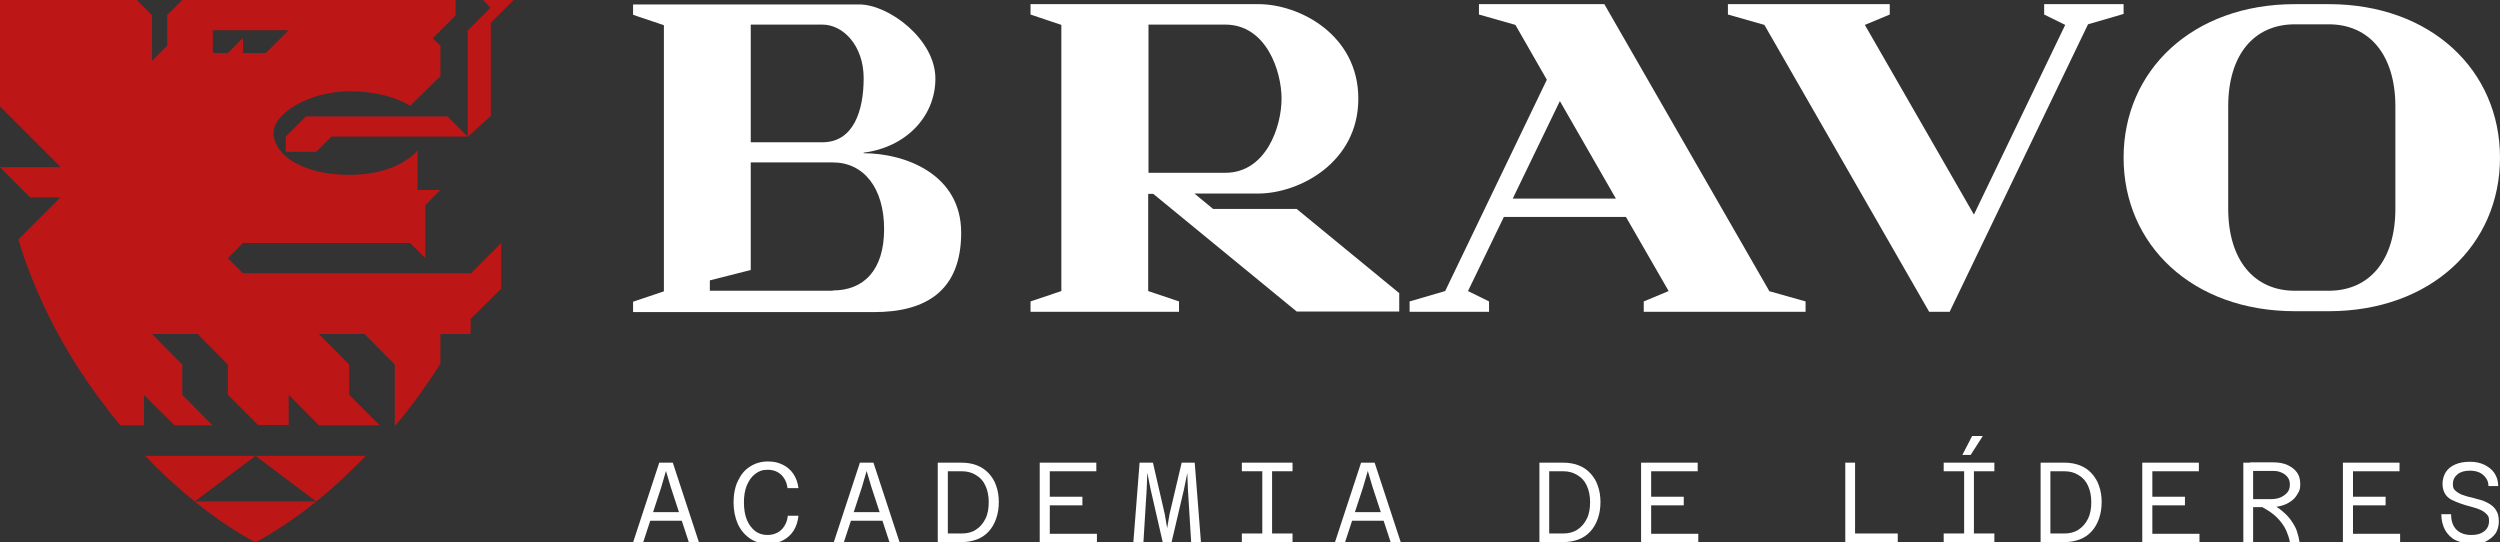
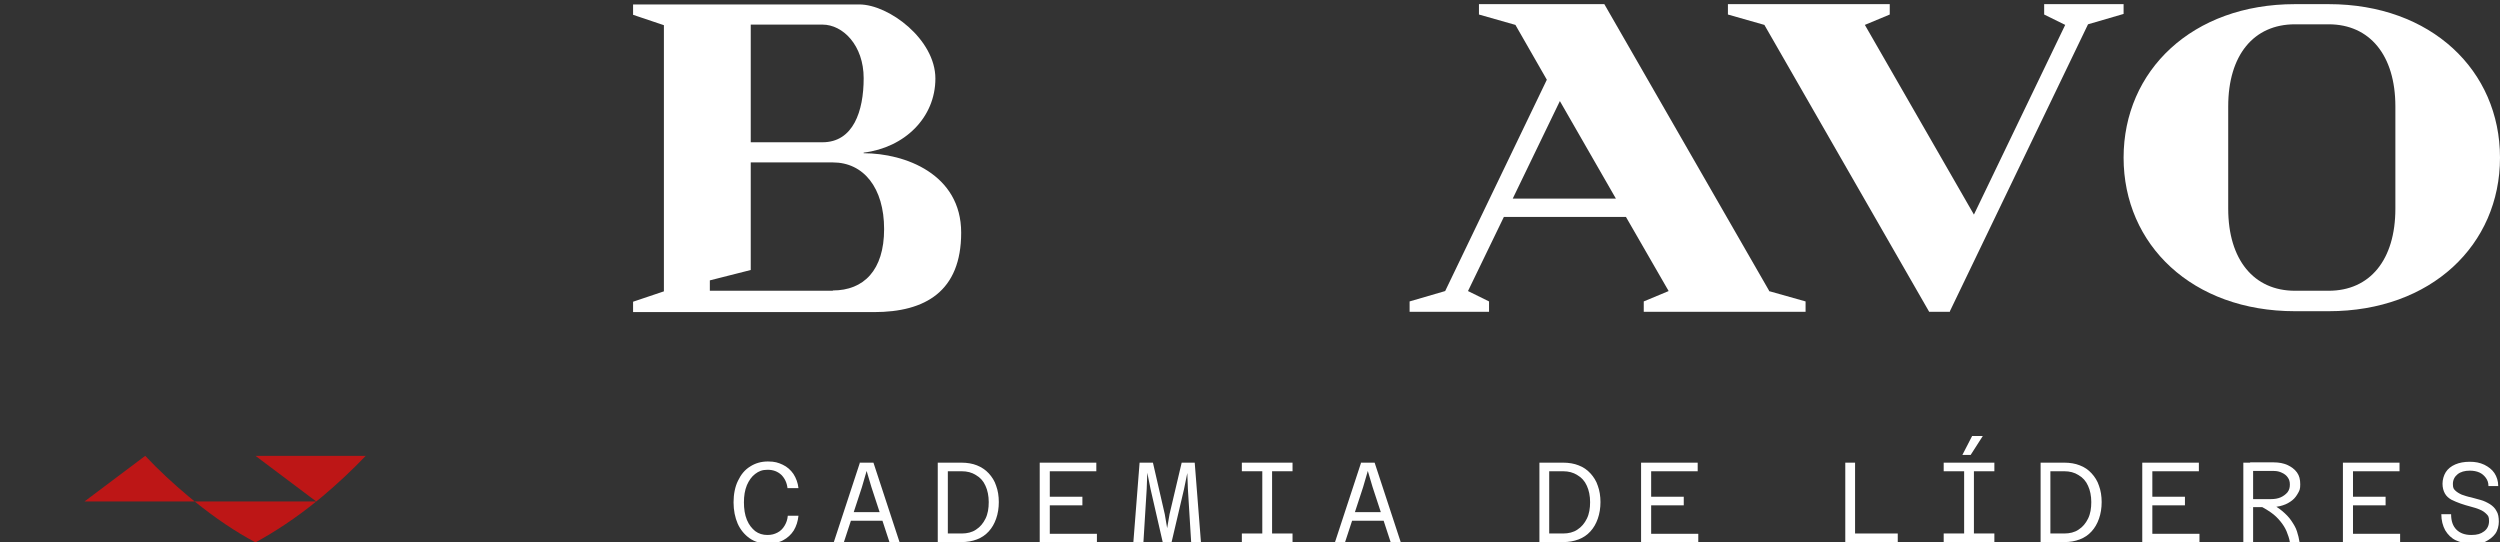
<svg xmlns="http://www.w3.org/2000/svg" version="1.1" viewBox="0 0 843.5 182.9">
  <rect x="0" y="0" width="843.5" height="182.9" fill="#333333" stroke="none" />
  <defs>
    <style>
      .cls-1 {
        fill: #fff;
      }

      .cls-2 {
        fill: #bd1616;
      }
    </style>
  </defs>
  <g>
    <g id="Camada_1">
-       <path class="cls-1" d="M222.3,156.1h4.7l8.8,26.8h-3.4l-6.1-18.6-1.6-5.4-1.6,5.5-6.1,18.6h-3.4l8.8-26.8h0ZM217.5,175.7v-2.9h14.6v2.9h-14.6Z" />
      <path class="cls-1" d="M259,183.4c-2.4,0-4.4-.6-6.1-1.8-1.7-1.2-3.1-2.9-4-4.9-.9-2.1-1.4-4.5-1.4-7.2s.5-5.3,1.5-7.3c1-2.1,2.3-3.7,4.1-4.8,1.7-1.1,3.7-1.7,6-1.7s3.5.4,5,1.1c1.5.7,2.7,1.8,3.6,3.1.9,1.4,1.5,3,1.7,4.8h-3.7c-.2-1.8-.9-3.3-2.1-4.5-1.2-1.1-2.7-1.7-4.6-1.7s-3,.5-4.2,1.4c-1.2.9-2.1,2.2-2.8,3.8-.7,1.7-1,3.6-1,5.8s.3,4.2,1,5.9,1.7,2.9,2.8,3.8c1.2.9,2.6,1.3,4.1,1.3s2.4-.3,3.4-.8c1-.5,1.8-1.3,2.4-2.3.6-1,1-2.1,1.1-3.4h3.6c-.2,1.9-.7,3.5-1.6,5-.9,1.4-2.1,2.5-3.6,3.3-1.5.8-3.3,1.1-5.3,1.1h0s0,0,0,0Z" />
      <path class="cls-1" d="M290,156.1h4.7l8.8,26.8h-3.4l-6.1-18.6-1.6-5.4-1.6,5.5-6.1,18.6h-3.4l8.8-26.8h0ZM285.1,175.7v-2.9h14.6v2.9h-14.6Z" />
      <path class="cls-1" d="M316.4,182.9v-26.8h8c1.9,0,3.7.3,5.2.9,1.5.6,2.9,1.5,4,2.7,1.1,1.2,2,2.6,2.5,4.2.6,1.6.9,3.5.9,5.5s-.3,3.9-.9,5.6-1.4,3.1-2.5,4.3c-1.1,1.2-2.4,2.1-4,2.7s-3.3.9-5.2.9h-8ZM319.8,180h4.7c1.8,0,3.5-.4,4.8-1.3,1.4-.9,2.4-2.1,3.2-3.7s1.1-3.5,1.1-5.6-.4-4-1.1-5.5c-.7-1.6-1.8-2.8-3.2-3.6-1.4-.9-3-1.3-4.8-1.3h-4.7v21.1h0Z" />
      <path class="cls-1" d="M350.8,182.9v-26.8h19.1v2.9h-15.7v8.6h11v2.9h-11v9.6h15.9v2.9h-19.2,0Z" />
      <path class="cls-1" d="M382.4,182.9l2.1-26.8h4.5l4,17.4.8,4.7.8-4.7,4.1-17.4h4.4l2.1,26.8h-3.3l-1.1-17.9-.2-5.4-1.1,5.4-4.2,17.9h-3l-4.1-17.9-1.1-5.5-.2,5.5-1.1,17.9h-3.3,0Z" />
      <path class="cls-1" d="M419,156.1h17.1v2.9h-17.1v-2.9ZM419,180h17.1v2.9h-17.1v-2.9ZM425.9,182.9v-26.8h3.3v26.8h-3.3Z" />
      <path class="cls-1" d="M459.1,156.1h4.7l8.8,26.8h-3.4l-6.1-18.6-1.6-5.4-1.6,5.5-6.1,18.6h-3.4l8.8-26.8h0ZM454.3,175.7v-2.9h14.6v2.9h-14.6Z" />
      <path class="cls-1" d="M519.4,182.9v-26.8h8c1.9,0,3.7.3,5.2.9,1.6.6,2.9,1.5,4,2.7,1.1,1.2,2,2.6,2.5,4.2.6,1.6.9,3.5.9,5.5s-.3,3.9-.9,5.6-1.4,3.1-2.5,4.3c-1.1,1.2-2.4,2.1-4,2.7-1.6.6-3.3.9-5.2.9h-8,0ZM522.7,180h4.7c1.8,0,3.5-.4,4.8-1.3,1.4-.9,2.4-2.1,3.2-3.7s1.1-3.5,1.1-5.6-.4-4-1.1-5.5c-.7-1.6-1.8-2.8-3.2-3.6-1.4-.9-3-1.3-4.8-1.3h-4.7v21.1h0Z" />
      <path class="cls-1" d="M553.7,182.9v-26.8h19.1v2.9h-15.7v8.6h11v2.9h-11v9.6h15.9v2.9h-19.2,0Z" />
      <path class="cls-1" d="M622.6,182.9v-26.8h3.3v23.9h14.4v2.9h-17.7Z" />
      <path class="cls-1" d="M655.8,156.1h17.1v2.9h-17.1v-2.9ZM655.8,180h17.1v2.9h-17.1v-2.9ZM662.1,153.5l3.3-6.4h3.6l-4.1,6.4h-2.8,0ZM662.7,182.9v-26.8h3.3v26.8h-3.3Z" />
      <path class="cls-1" d="M688.5,182.9v-26.8h8c1.9,0,3.7.3,5.2.9,1.6.6,2.9,1.5,4,2.7,1.1,1.2,2,2.6,2.5,4.2.6,1.6.9,3.5.9,5.5s-.3,3.9-.9,5.6-1.4,3.1-2.5,4.3c-1.1,1.2-2.4,2.1-4,2.7s-3.3.9-5.2.9h-8ZM691.8,180h4.7c1.8,0,3.5-.4,4.8-1.3,1.4-.9,2.4-2.1,3.2-3.7s1.1-3.5,1.1-5.6-.4-4-1.1-5.5c-.7-1.6-1.8-2.8-3.2-3.6-1.4-.9-3-1.3-4.8-1.3h-4.7v21.1h0Z" />
      <path class="cls-1" d="M722.8,182.9v-26.8h19.1v2.9h-15.7v8.6h11v2.9h-11v9.6h15.9v2.9h-19.2,0Z" />
      <path class="cls-1" d="M756.9,182.9v-26.8h3.3v26.8h-3.3ZM759.2,171.3v-2.9h7c1.3,0,2.4-.2,3.3-.6s1.7-1,2.3-1.7c.6-.8.8-1.6.8-2.6s-.2-1.7-.7-2.4c-.5-.7-1.1-1.2-2-1.6-.8-.4-1.7-.6-2.7-.6h-8v-2.9h8c1.7,0,3.3.3,4.6.9s2.4,1.4,3.2,2.5c.8,1.1,1.1,2.4,1.1,4s-.2,2-.7,2.9c-.5.9-1.1,1.8-2,2.5s-1.9,1.3-3.2,1.7c-1.2.4-2.6.6-4.2.6h-6.9ZM772.6,182.9c-.2-1.2-.6-2.4-1.1-3.6-.5-1.2-1.2-2.3-2.1-3.4s-1.9-2.1-3.2-3c-1.3-.9-2.8-1.8-4.5-2.6l3.7-.8c1.8.9,3.3,1.8,4.6,2.9,1.2,1,2.3,2.1,3.1,3.3s1.5,2.3,1.9,3.6c.4,1.2.7,2.5.9,3.8h-3.3,0Z" />
      <path class="cls-1" d="M790.5,182.9v-26.8h19.1v2.9h-15.7v8.6h11v2.9h-11v9.6h15.9v2.9h-19.2,0Z" />
      <path class="cls-1" d="M833.9,183.4c-2,0-3.8-.4-5.3-1.1s-2.7-1.9-3.6-3.4c-.8-1.5-1.3-3.3-1.3-5.4h3.3c0,2.3.6,4,1.8,5.2,1.2,1.2,2.9,1.8,5,1.8s3.2-.4,4.3-1.2c1.1-.8,1.7-2,1.7-3.5s-.3-1.8-.9-2.4c-.6-.6-1.3-1.1-2.3-1.5-.9-.4-2-.7-3.1-1-1.1-.3-2.2-.6-3.3-1s-2.1-.8-3.1-1.3c-.9-.5-1.7-1.2-2.2-2.1s-.8-2-.8-3.3.4-2.8,1.1-3.9,1.8-2,3.2-2.6c1.4-.6,3-.9,4.9-.9s3.4.3,4.9,1c1.4.7,2.6,1.6,3.4,2.8.8,1.2,1.3,2.7,1.3,4.4h-3.3c0-1.1-.3-2-.9-2.8-.6-.8-1.3-1.4-2.2-1.8-.9-.4-2-.6-3.2-.6-1.7,0-3.1.4-4.1,1.2-1,.8-1.6,1.9-1.6,3.3s.3,1.7.8,2.2,1.3,1,2.2,1.4c.9.3,2,.7,3.1.9,1.1.3,2.2.6,3.3.9,1.1.3,2.1.8,3.1,1.4.9.6,1.7,1.3,2.2,2.3.6.9.8,2.2.8,3.6s-.4,3-1.2,4.1-2,2-3.4,2.7c-1.4.6-3,.9-4.8.9h0,0Z" />
      <path class="cls-1" d="M291.4,51.5c13.8-1.7,24.2-11.8,24.2-25s-15.7-25-25.7-25h-76.3v3.5l10.4,3.5v89.8l-10.4,3.5v3.5h81.3c17.3,0,29.4-7,29.4-26.8s-19-26.8-32.9-26.8h0,0ZM253.3,8.3s20.7,0,24.2,0c6.9,0,13.9,7,13.9,18.1s-3.5,21.6-13.9,21.6h-24.2V8.3ZM281,98.1h-41.5v-3.5l13.8-3.5v-36.3h27.7c10.4,0,17.3,8.6,17.3,22.5s-6.9,20.7-17.3,20.7h0Z" />
      <path class="cls-1" d="M657.9,105l46.6-96.8,12-3.5V1.4h-26.8v3.5l7.1,3.5-30.8,64-36.8-64,8.4-3.5V1.4h-54.6v3.5l12.3,3.5,55.6,96.8h7Z" />
-       <path class="cls-1" d="M437.6,70.5h-28.3l-6.3-5.2h21.5c13.8,0,33.8-10.4,33.8-32S438.4,1.4,424.6,1.4h-76.9v3.5l10.4,3.5v89.8l-10.4,3.5v3.5h50.1v-3.5l-10.4-3.5v-32.8h1.7l48.4,39.7h34.6v-6.2l-34.6-28.4h0ZM387.5,58.4V8.3h25.9c13.8,0,19,15.6,19,25s-5.2,25-19,25h-25.9Z" />
      <path class="cls-1" d="M596.9,98.1L541.3,1.4h-42.3v3.5l12.3,3.5,10.6,18.5-34.3,71.3-12,3.5v3.5h26.8v-3.5l-7.1-3.5,12.1-25h41.2l14.4,25-8.4,3.5v3.5h54.6v-3.5l-12.4-3.5h0ZM510.4,67l15.9-32.9,18.9,32.9h-34.8,0Z" />
      <path class="cls-1" d="M785.7,1.4h-11.4c-34.6,0-57.8,22.4-57.8,51.8s23.2,51.8,57.8,51.8h11.4c34.6,0,57.8-22.4,57.8-51.8S820.3,1.4,785.7,1.4ZM808.2,70.4c0,17.3-8.6,27.7-22.5,27.7h-11.4c-13.8,0-22.5-10.4-22.5-27.7v-34.5c0-17.3,8.6-27.7,22.5-27.7h11.4c13.8,0,22.5,10.4,22.5,27.7v34.5Z" />
-       <path class="cls-2" d="M173.3,0l-7.7,7.7v31.4s-7.7,7-7.7,7h-46.1l-5.1,5.1h-10.3v-5.1l6.8-6.8h47.8l6.8,6.8V10.3l7.7-7.7L163,0h10.3Z" />
-       <path class="cls-2" d="M169.1,82l-10.2,10.2h-76.9l-5.1-5.1,5.1-5.1h56.4l5.1,5.1v-17.9l5.1-5.1h-7.7v-13.4s-6.2,8.3-22.9,8.3-25.7-7.2-25.7-14.1,12.4-14.1,25.7-14.1,20.4,4.9,20.4,4.9l10.2-10v-10.2l-2.6-2.6,7.7-7.7V0H61.5l-5.1,5.1v10.3l-5.1,5.1V5.1L46.1,0H0v35.9l20.5,20.5H0l10.2,10.2h10.2l-14.2,14.2c.9,2.9,1.8,5.8,2.9,8.7,5.6,15.3,13.6,30.2,23.8,44.1,2.5,3.4,5,6.7,7.7,9.9h8v-10.2l10.3,10.2h12.8s-10.2-10.3-10.2-10.3v-10.2l-10.2-10.3h15.4l10.2,10.3v10.2l10.2,10.2h10.3v-10.2l10.2,10.3h20.5s-10.3-10.3-10.3-10.3v-10.2l-10.2-10.3h15.4l10.2,10.3v20.8c2.8-3.3,5.5-6.7,8-10.2,2.6-3.6,5.1-7.2,7.4-10.9v-10h10.2v-5.1l10.3-10.2s0-11.8,0-15.4h0ZM71.8,17.9v-7.7h25.6l-7.7,7.7h-7.7v-5.1l-5.1,5.1h-5.1Z" />
-       <path class="cls-2" d="M65.7,169.2c-.7-.6-1.5-1.2-2.2-1.8-5-4.2-9.9-8.7-14.5-13.6h37.2l-20.5,15.4h0Z" />
+       <path class="cls-2" d="M65.7,169.2c-.7-.6-1.5-1.2-2.2-1.8-5-4.2-9.9-8.7-14.5-13.6l-20.5,15.4h0Z" />
      <path class="cls-2" d="M86.2,153.8h37.2c-4.7,4.9-9.5,9.4-14.5,13.6-.7.6-1.5,1.2-2.2,1.8l-20.5-15.4h0Z" />
      <path class="cls-2" d="M106.7,169.2c-6.9,5.6-13.9,10.2-20.5,13.8-6.6-3.5-13.6-8.2-20.5-13.8h41Z" />
    </g>
  </g>
</svg>